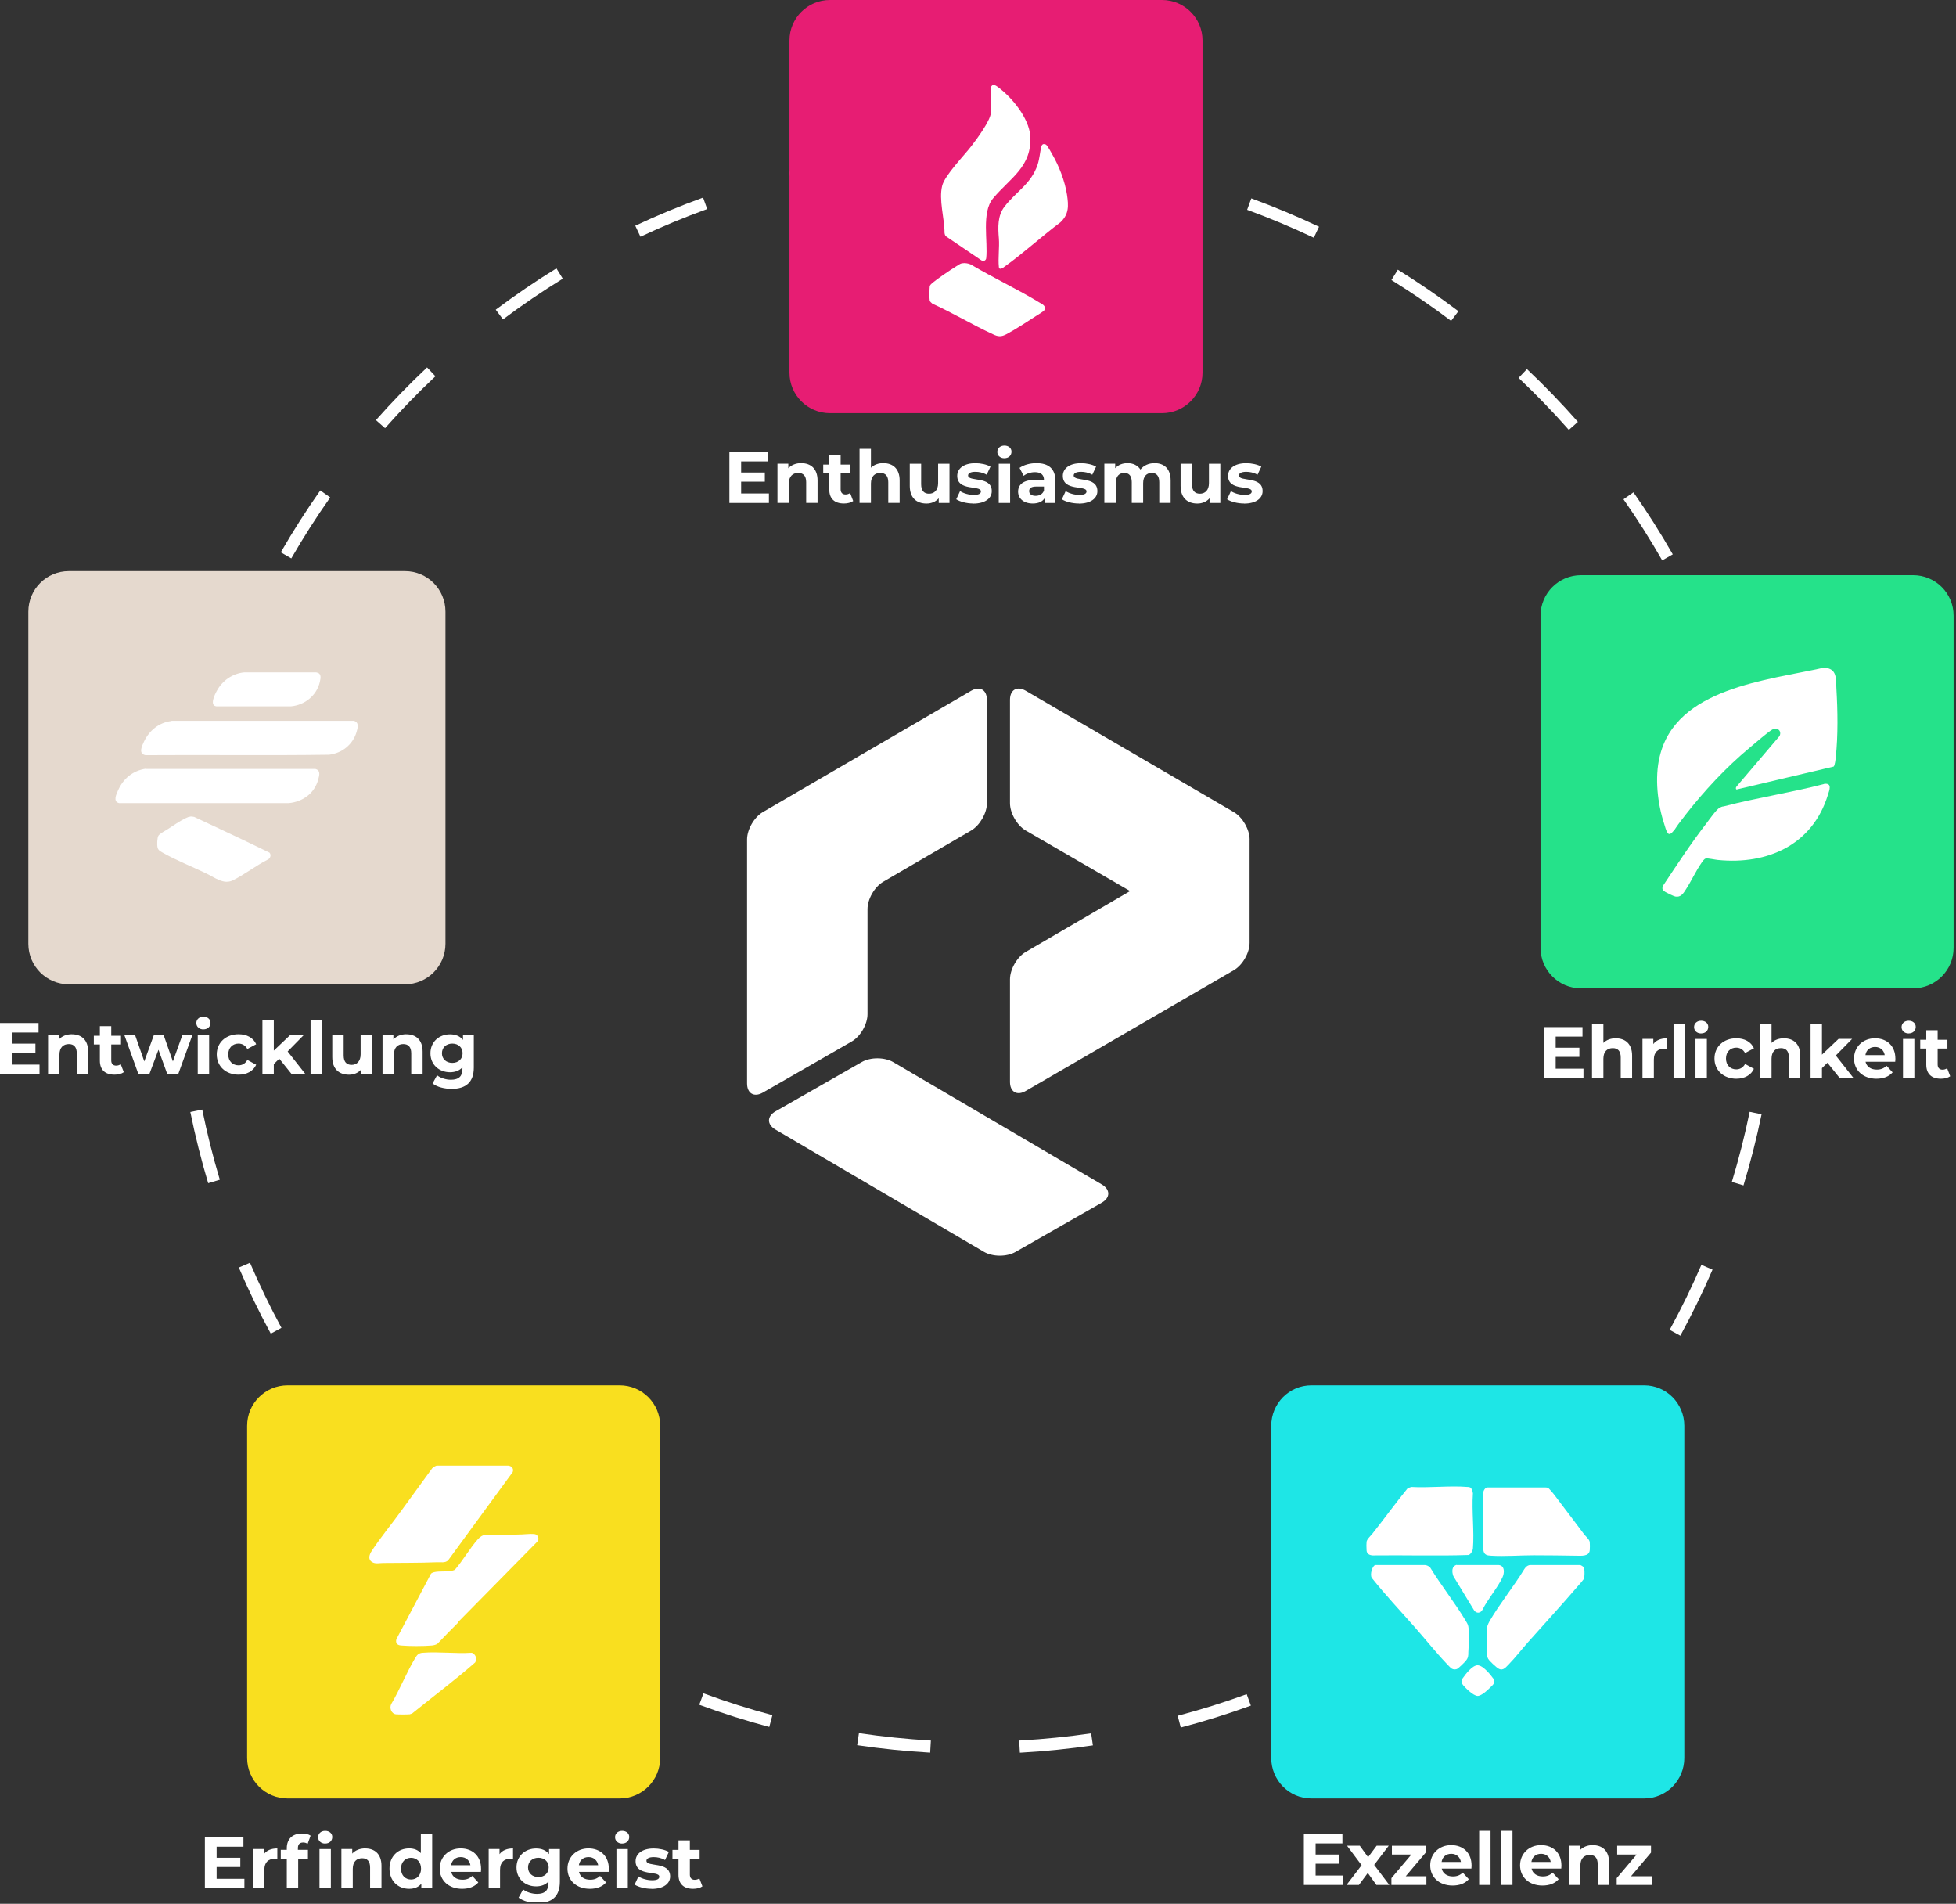
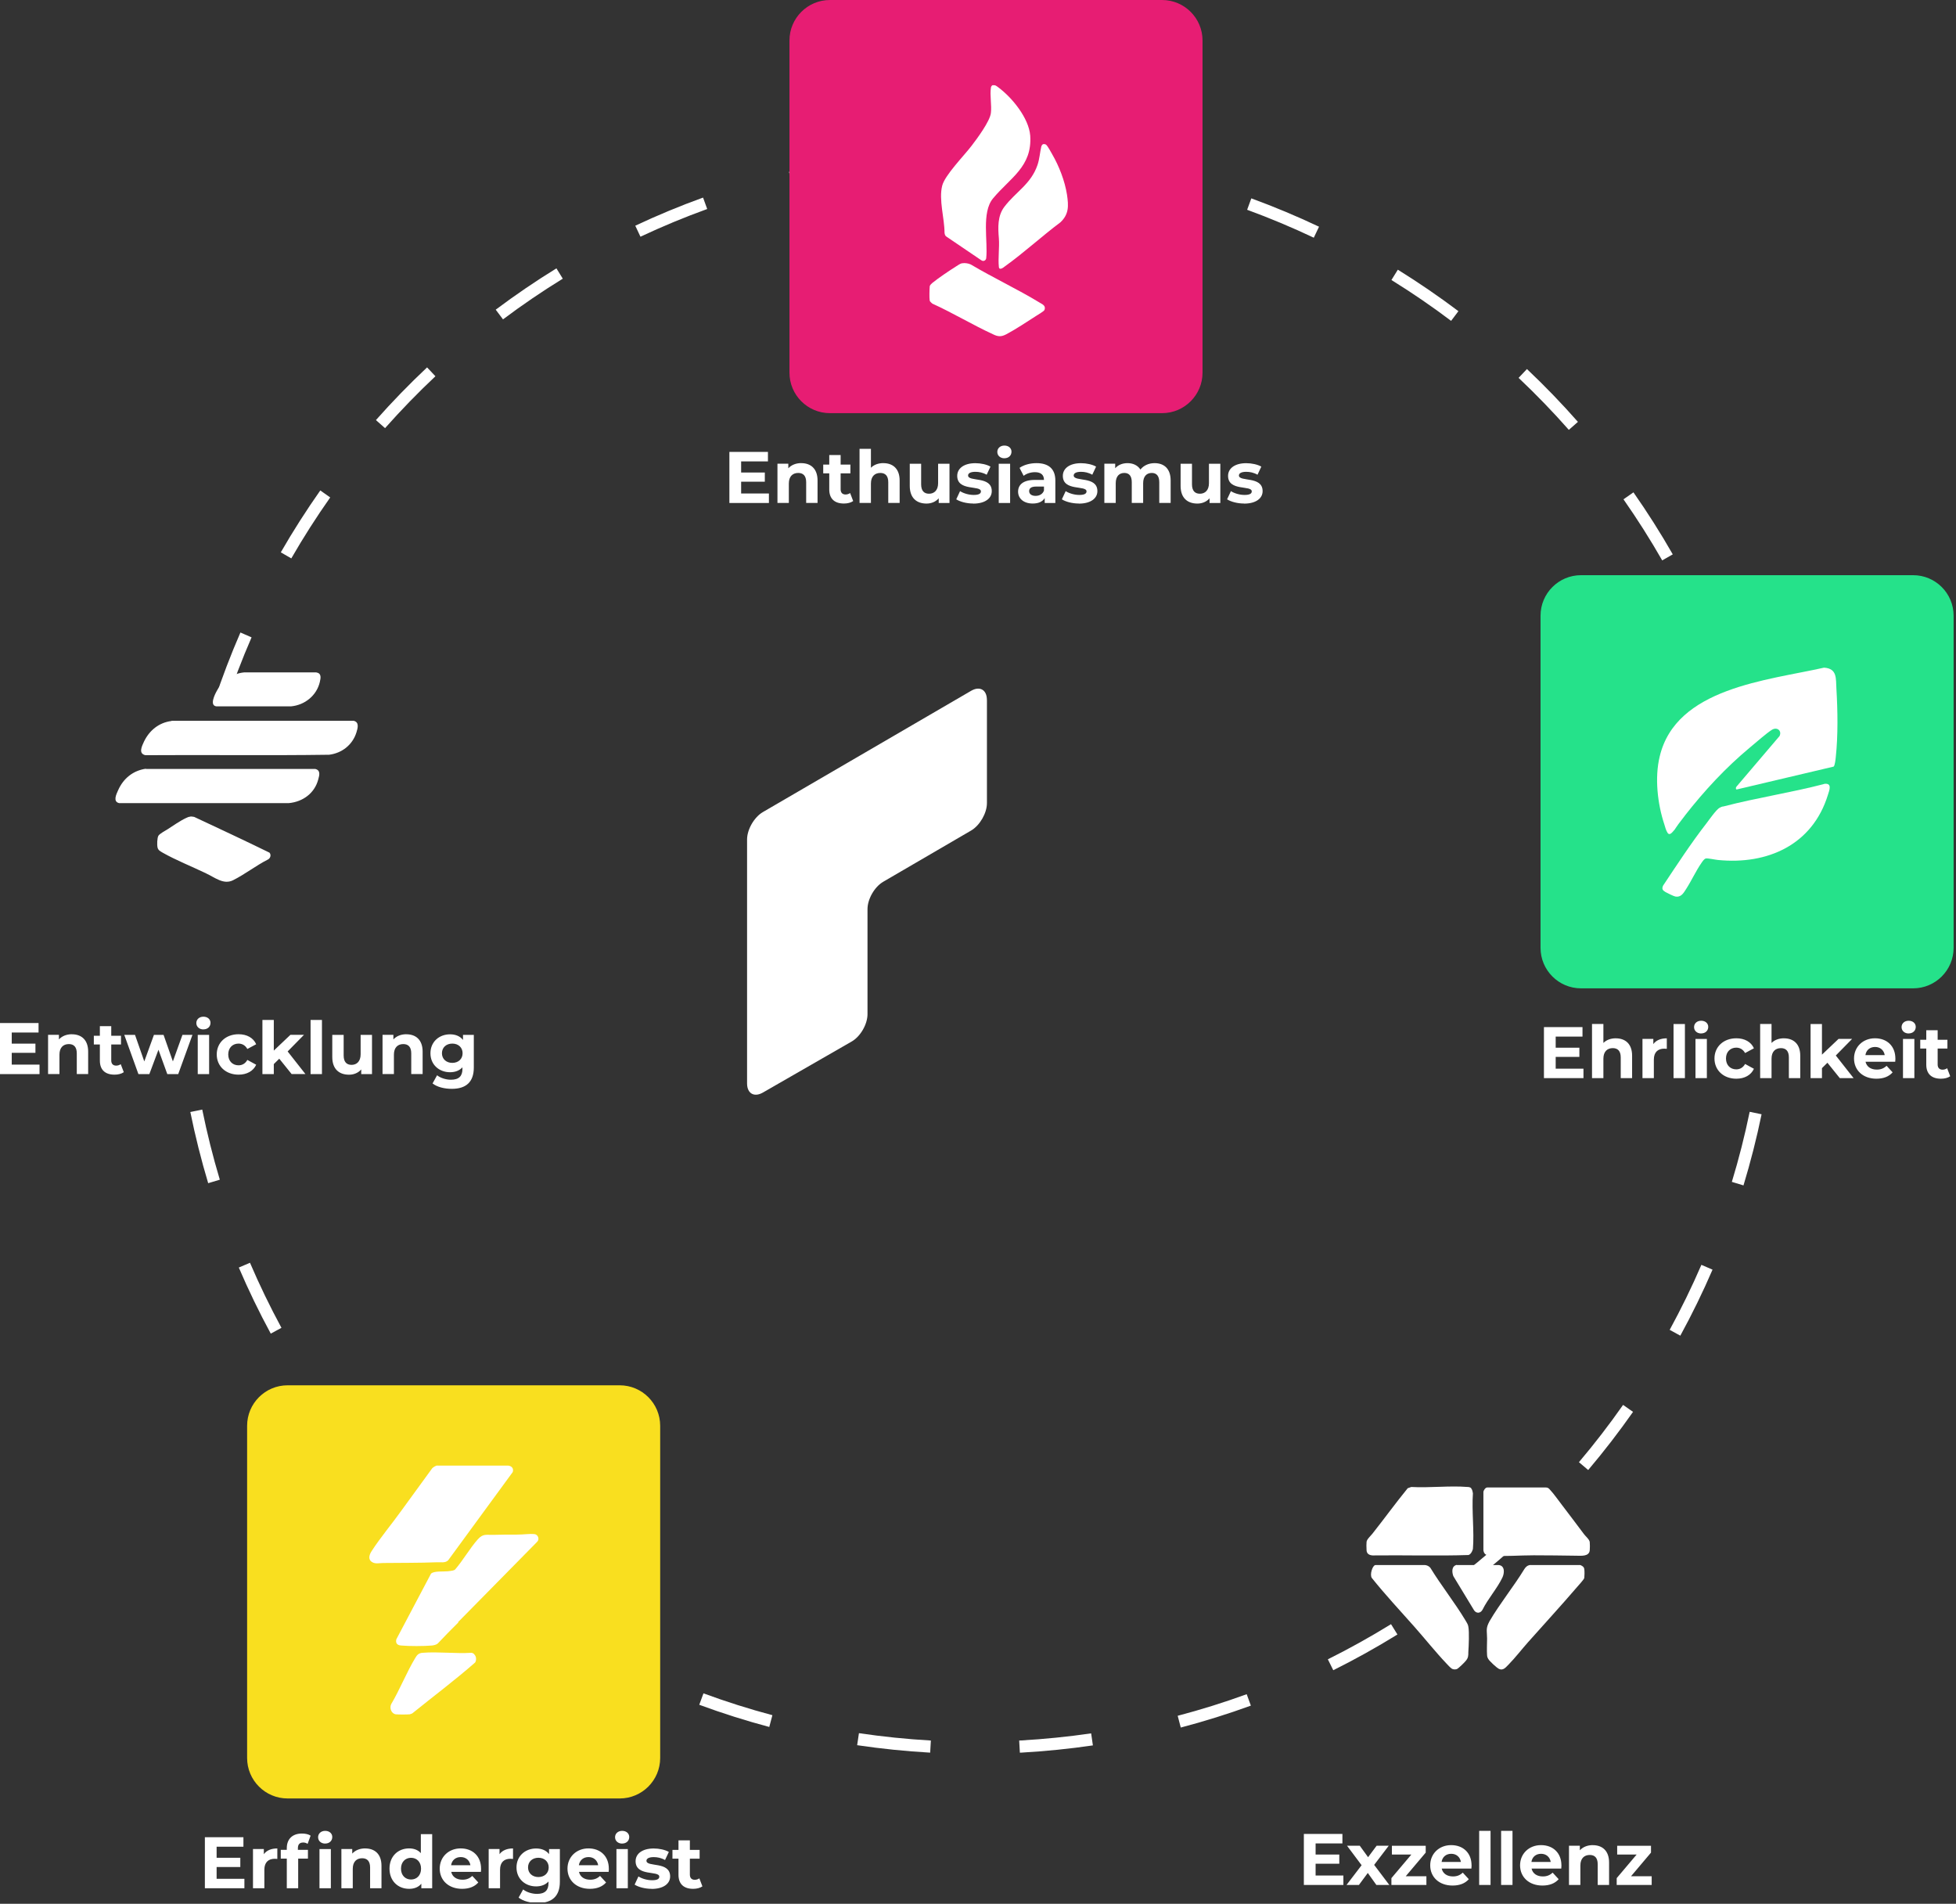
<svg xmlns="http://www.w3.org/2000/svg" width="483" height="470" viewBox="0 0 483 470" fill="none">
  <rect x="0" y="0" width="483" height="470" fill="#333333" stroke="none" />
  <g clip-path="url(#clip0_2444_1142)">
    <g clip-path="url(#clip1_2444_1142)">
      <path d="M252.28 432.68L251.84 432.7L251.67 429.7L252.11 429.68C257.9 429.35 263.73 428.76 269.44 427.93L269.87 430.9C264.08 431.75 258.16 432.34 252.28 432.68ZM229.69 432.69C223.68 432.35 217.61 431.73 211.66 430.85L212.1 427.88C217.96 428.75 223.93 429.36 229.86 429.7L229.69 432.69ZM291.57 426.49L290.81 423.59C296.55 422.08 302.29 420.29 307.85 418.26L308.88 421.08C303.23 423.14 297.41 424.96 291.58 426.49H291.57ZM189.96 426.35C184.14 424.8 178.33 422.96 172.67 420.87L173.71 418.05C179.28 420.1 185 421.92 190.73 423.44L189.96 426.34V426.35ZM329.23 412.34L327.89 409.65C333.19 407.01 338.44 404.09 343.49 400.97L345.07 403.52C339.95 406.69 334.62 409.66 329.23 412.34ZM152.35 412.06C146.97 409.36 141.65 406.38 136.54 403.19L138.13 400.64C143.17 403.78 148.41 406.72 153.7 409.38L152.35 412.06ZM363.22 390.84L361.37 388.48C366.03 384.82 370.58 380.9 374.89 376.82L376.95 379C372.57 383.14 367.95 387.12 363.22 390.83V390.84ZM118.41 390.46C113.68 386.73 109.07 382.74 104.71 378.59L106.78 376.41C111.08 380.49 115.62 384.42 120.28 388.1L118.42 390.46H118.41ZM392.18 362.92L389.89 360.98C393.72 356.46 397.39 351.7 400.79 346.84L403.25 348.56C399.79 353.49 396.07 358.32 392.18 362.91V362.92ZM89.51 362.47C85.63 357.87 81.92 353.03 78.48 348.09L80.94 346.38C84.33 351.24 87.99 356.01 91.81 360.54L89.52 362.47H89.51ZM414.93 329.75L412.3 328.31C415.14 323.1 417.78 317.7 420.13 312.26L422.88 313.45C420.49 318.98 417.82 324.46 414.93 329.74V329.75ZM66.86 329.24C63.99 323.95 61.34 318.46 58.97 312.93L61.73 311.75C64.06 317.19 66.68 322.6 69.5 327.81L66.86 329.24ZM430.52 292.65L427.65 291.78C429.38 286.1 430.86 280.28 432.05 274.48L434.99 275.09C433.78 280.98 432.27 286.89 430.52 292.66V292.65ZM51.41 292.11C49.68 286.35 48.2 280.43 47 274.53L49.94 273.93C51.12 279.75 52.58 285.57 54.28 291.24L51.41 292.1V292.11ZM426.49 174.56C424.66 168.92 422.54 163.3 420.19 157.86L422.95 156.67C425.33 162.2 427.48 167.9 429.34 173.63L426.49 174.56ZM55.76 174.03L52.91 173.09C54.79 167.37 56.97 161.67 59.37 156.15L62.12 157.35C59.75 162.79 57.61 168.41 55.76 174.03ZM410.45 138.34C407.51 133.2 404.29 128.13 400.89 123.27L403.35 121.55C406.81 126.48 410.07 131.63 413.06 136.86L410.45 138.35V138.34ZM71.94 137.86L69.34 136.36C72.34 131.14 75.63 126 79.09 121.08L81.54 122.81C78.12 127.66 74.89 132.72 71.93 137.86H71.94ZM387.4 106.13C383.48 101.68 379.3 97.36 374.99 93.29L377.05 91.11C381.43 95.24 385.66 99.63 389.64 104.15L387.39 106.13H387.4ZM95.08 105.7L92.83 103.71C96.82 99.2 101.07 94.83 105.46 90.7L107.52 92.89C103.2 96.95 99.02 101.26 95.08 105.7ZM358.32 79.21C353.59 75.64 348.63 72.25 343.59 69.13L345.17 66.58C350.29 69.75 355.32 73.2 360.13 76.82L358.32 79.22V79.21ZM124.21 78.85L122.41 76.45C127.23 72.84 132.27 69.41 137.4 66.25L138.97 68.8C133.93 71.9 128.96 75.28 124.21 78.84V78.85ZM324.43 58.69C319.07 56.15 313.53 53.83 307.96 51.79L308.99 48.97C314.64 51.04 320.27 53.39 325.71 55.97L324.42 58.68H324.43V58.69ZM158.15 58.44L156.87 55.72C162.32 53.16 167.95 50.82 173.61 48.78L174.63 51.6C169.05 53.62 163.51 55.92 158.14 58.44H158.15ZM287.08 45.46C281.32 44.06 275.43 42.92 269.56 42.06L270 39.09C275.96 39.96 281.95 41.13 287.79 42.54L287.08 45.46ZM195.54 45.35L194.84 42.43C200.68 41.03 206.67 39.89 212.64 39.03L213.07 42C207.19 42.84 201.29 43.97 195.54 45.34V45.35ZM247.83 40.11C241.92 39.91 235.92 39.98 229.98 40.32L229.81 37.32C235.84 36.98 241.93 36.91 247.93 37.11L247.83 40.11Z" fill="white" />
    </g>
-     <path d="M191.515 274.352C189.355 275.582 189.345 277.602 191.485 278.862L242.955 309.042C245.095 310.302 248.595 310.322 250.745 309.082L272.045 296.922C274.205 295.692 274.215 293.672 272.075 292.412L220.605 262.232C218.465 260.972 214.965 260.952 212.815 262.182L191.515 274.352Z" fill="white" />
    <path d="M243.696 172.782C243.696 170.292 241.946 169.302 239.806 170.542L188.366 200.492C186.226 201.752 184.476 204.782 184.476 207.252V267.472C184.476 269.962 186.226 270.962 188.376 269.732L210.316 257.122C212.476 255.882 214.216 252.862 214.216 250.372V224.442C214.216 221.952 215.966 218.922 218.106 217.682L239.816 205.032C241.956 203.772 243.706 200.742 243.706 198.272V172.762H243.696V172.782Z" fill="white" />
-     <path d="M308.576 207.262C308.576 204.792 306.826 201.742 304.686 200.502L253.286 170.532C251.146 169.292 249.396 170.292 249.396 172.772V198.272C249.396 200.762 251.146 203.792 253.286 205.032L279.055 219.982L253.286 235.012C251.146 236.252 249.396 239.302 249.396 241.772V267.092C249.396 269.582 251.146 270.582 253.286 269.332L304.675 239.522C306.815 238.282 308.566 235.252 308.566 232.762V207.262H308.576Z" fill="white" />
    <path d="M286.945 0H204.945C199.422 0 194.945 4.477 194.945 10V92C194.945 97.523 199.422 102 204.945 102H286.945C292.468 102 296.945 97.523 296.945 92V10C296.945 4.477 292.468 0 286.945 0Z" fill="#E71D73" />
    <path d="M237.575 65C238.265 64.88 239.075 65 239.715 65.29C245.265 68.59 251.335 71.42 256.825 74.77C257.515 75.17 258.275 75.52 257.925 76.5C257.805 76.85 256.425 77.6 256.015 77.89C253.755 79.34 250.815 81.3 248.495 82.52C247.285 83.16 246.475 83.16 245.195 82.52C240.165 80.21 235.305 77.26 230.215 74.95C229.985 74.72 229.635 74.49 229.575 74.2C229.455 73.56 229.515 71.42 229.575 70.79C229.575 70.39 229.925 70.15 230.215 69.86C231.775 68.59 234.375 66.85 236.115 65.75C236.515 65.52 237.035 65.11 237.505 65H237.565H237.575Z" fill="white" />
    <path d="M245.265 21.06C245.785 20.94 246.135 21.29 246.535 21.58C249.945 24.12 254.055 29.15 254.395 33.49C254.915 41.18 249.425 43.9 245.205 48.99C242.315 52.46 243.995 59.57 243.525 63.79C243.405 64.37 242.775 64.6 242.315 64.25L233.695 58.41C233.345 58.18 233.295 57.83 233.235 57.48C233.235 53.9 231.785 49.33 232.655 45.86C233.295 43.26 238.085 38.4 239.885 36.03C241.215 34.3 244.455 29.96 244.685 27.88C244.915 26.03 244.395 23.49 244.685 21.69C244.685 21.4 244.915 21.05 245.205 21L245.265 21.06Z" fill="white" />
    <path d="M257.695 35.57C257.925 35.57 258.095 35.57 258.335 35.74C258.735 36.09 259.545 37.59 259.835 38.11C261.515 41 262.955 44.7 263.475 48.06C263.875 50.78 263.996 52.86 261.856 54.88C257.226 58.35 252.835 62.4 248.155 65.75C247.805 66.04 246.765 66.85 246.655 65.92C246.425 63.78 246.825 61.06 246.655 58.87C246.425 56.15 246.305 53.26 248.045 51.01C250.875 47.31 254.575 45.46 256.195 40.72C256.715 39.16 256.775 37.71 257.125 36.21C257.185 35.98 257.355 35.63 257.645 35.57H257.706H257.695Z" fill="white" />
    <path d="M183.01 121.83H189.87V124.17H180.11V111.57H189.63V113.91H183.01V116.65H188.86V118.92H183.01V121.84V121.83ZM197.87 114.34C200.16 114.34 201.88 115.67 201.88 118.62V124.16H199.07V119.05C199.07 117.48 198.35 116.76 197.11 116.76C195.76 116.76 194.79 117.59 194.79 119.37V124.16H191.98V114.48H194.66V115.61C195.42 114.78 196.55 114.33 197.86 114.33L197.87 114.34ZM209.92 121.72L210.68 123.7C210.1 124.11 209.26 124.31 208.39 124.31C206.1 124.31 204.77 123.14 204.77 120.84V116.86H203.28V114.7H204.77V112.34H207.58V114.7H209.99V116.86H207.58V120.8C207.58 121.63 208.03 122.08 208.79 122.08C209.2 122.08 209.62 121.95 209.92 121.72ZM218.14 114.34C220.43 114.34 222.15 115.67 222.15 118.62V124.16H219.34V119.05C219.34 117.48 218.62 116.76 217.38 116.76C216.03 116.76 215.06 117.59 215.06 119.37V124.16H212.25V110.8H215.06V115.48C215.82 114.72 216.9 114.33 218.14 114.33V114.34ZM231.65 114.49H234.46V124.17H231.8V123.02C231.06 123.87 229.98 124.32 228.79 124.32C226.36 124.32 224.65 122.95 224.65 119.96V114.49H227.46V119.55C227.46 121.17 228.18 121.89 229.42 121.89C230.66 121.89 231.65 121.06 231.65 119.28V114.49ZM240.32 124.31C238.68 124.31 237.03 123.86 236.13 123.27L237.07 121.25C237.93 121.81 239.25 122.19 240.44 122.19C241.74 122.19 242.22 121.85 242.22 121.31C242.22 119.73 236.37 121.35 236.37 117.48C236.37 115.64 238.03 114.35 240.85 114.35C242.18 114.35 243.66 114.66 244.58 115.2L243.64 117.2C242.69 116.66 241.73 116.48 240.85 116.48C239.59 116.48 239.05 116.88 239.05 117.38C239.05 119.04 244.9 117.43 244.9 121.25C244.9 123.05 243.23 124.33 240.33 124.33L240.32 124.31ZM248.02 113.14C246.98 113.14 246.27 112.46 246.27 111.57C246.27 110.68 246.97 110 248.02 110C249.07 110 249.77 110.65 249.77 111.51C249.77 112.45 249.07 113.13 248.02 113.13V113.14ZM246.62 124.17V114.49H249.43V124.17H246.62ZM255.94 114.34C258.89 114.34 260.6 115.71 260.6 118.64V124.17H257.97V122.96C257.45 123.84 256.44 124.31 255.02 124.31C252.75 124.31 251.4 123.05 251.4 121.38C251.4 119.71 252.61 118.48 255.56 118.48H257.79C257.79 117.27 257.07 116.57 255.56 116.57C254.53 116.57 253.47 116.91 252.77 117.47L251.76 115.51C252.82 114.75 254.39 114.34 255.94 114.34ZM255.72 122.42C256.66 122.42 257.47 121.99 257.79 121.11V120.12H255.86C254.55 120.12 254.13 120.61 254.13 121.25C254.13 121.95 254.72 122.42 255.71 122.42H255.72ZM266.4 124.31C264.76 124.31 263.11 123.86 262.21 123.27L263.15 121.25C264.01 121.81 265.33 122.19 266.52 122.19C267.82 122.19 268.3 121.85 268.3 121.31C268.3 119.73 262.45 121.35 262.45 117.48C262.45 115.64 264.11 114.35 266.93 114.35C268.26 114.35 269.74 114.66 270.66 115.2L269.72 117.2C268.77 116.66 267.81 116.48 266.93 116.48C265.67 116.48 265.13 116.88 265.13 117.38C265.13 119.04 270.98 117.43 270.98 121.25C270.98 123.05 269.31 124.33 266.41 124.33L266.4 124.31ZM285.11 114.34C287.41 114.34 289.07 115.67 289.07 118.62V124.16H286.26V119.05C286.26 117.48 285.56 116.76 284.42 116.76C283.16 116.76 282.28 117.57 282.28 119.3V124.16H279.47V119.05C279.47 117.48 278.8 116.76 277.63 116.76C276.39 116.76 275.51 117.57 275.51 119.3V124.16H272.7V114.48H275.38V115.6C276.1 114.77 277.18 114.34 278.42 114.34C279.77 114.34 280.92 114.86 281.61 115.92C282.38 114.93 283.64 114.34 285.1 114.34H285.11ZM298.53 114.49H301.34V124.17H298.68V123.02C297.94 123.87 296.86 124.32 295.67 124.32C293.24 124.32 291.53 122.95 291.53 119.96V114.49H294.34V119.55C294.34 121.17 295.06 121.89 296.3 121.89C297.54 121.89 298.53 121.06 298.53 119.28V114.49ZM307.2 124.31C305.56 124.31 303.91 123.86 303.01 123.27L303.95 121.25C304.81 121.81 306.13 122.19 307.32 122.19C308.62 122.19 309.1 121.85 309.1 121.31C309.1 119.73 303.25 121.35 303.25 117.48C303.25 115.64 304.91 114.35 307.73 114.35C309.06 114.35 310.54 114.66 311.46 115.2L310.52 117.2C309.57 116.66 308.61 116.48 307.73 116.48C306.47 116.48 305.93 116.88 305.93 117.38C305.93 119.04 311.78 117.43 311.78 121.25C311.78 123.05 310.11 124.33 307.21 124.33L307.2 124.31Z" fill="white" />
    <path d="M472.41 142H390.41C384.887 142 380.41 146.477 380.41 152V234C380.41 239.523 384.887 244 390.41 244H472.41C477.933 244 482.41 239.523 482.41 234V152C482.41 146.477 477.933 142 472.41 142Z" fill="#25E28A" />
    <path d="M416.11 201.29C412.89 205.41 414.16 204.14 413.1 205.3C412.73 205.72 412.2 206.25 411.78 205.62C411.36 204.99 411.15 204.04 410.99 203.56C409.3 198.49 408.56 192 409.83 186.78C413.84 169.79 436.43 167.99 450.41 164.83C453.74 165.04 453.31 167.57 453.47 170.05C453.79 175.43 453.89 181.61 453.31 186.94C453.26 187.47 453.1 189 452.78 189.26L428.82 194.91C428.56 194.8 428.61 194.38 428.82 194.17L439.43 181.71C440.06 180.39 438.8 179.39 437.53 180.18C436.26 180.97 433.68 183.24 432.09 184.56C426.12 189.53 420.89 195.17 416.1 201.29H416.11Z" fill="white" />
    <path d="M450.41 193.53C452.52 193.21 451.73 195.11 451.36 196.27C447.56 208.57 436.48 213.53 424.23 212.31C423.6 212.26 421.64 211.83 421.22 211.94C420.8 212.05 420.43 212.63 420.17 213C418.74 215.06 417.69 217.43 416.32 219.54C415.69 220.54 415.05 221.6 413.68 221.33C413.2 221.22 411.73 220.49 411.25 220.22C410.56 219.8 410.3 219.48 410.67 218.64C414.15 213.42 417.58 208.14 421.44 203.18C422.07 202.34 423.82 199.86 424.61 199.43C425.4 199.01 425.35 199.17 425.72 199.06C433.8 196.95 442.29 195.68 450.37 193.57L450.42 193.52L450.41 193.53Z" fill="white" />
    <path d="M384.15 263.83H391.01V266.17H381.25V253.57H390.77V255.91H384.15V258.65H390V260.92H384.15V263.84V263.83ZM399.01 256.34C401.3 256.34 403.02 257.67 403.02 260.62V266.16H400.21V261.05C400.21 259.48 399.49 258.76 398.25 258.76C396.9 258.76 395.93 259.59 395.93 261.37V266.16H393.12V252.8H395.93V257.48C396.69 256.72 397.77 256.33 399.01 256.33V256.34ZM408.26 257.76C408.94 256.82 410.1 256.34 411.59 256.34V258.93C411.36 258.91 411.18 258.89 410.96 258.89C409.41 258.89 408.39 259.74 408.39 261.59V266.16H405.58V256.48H408.26V257.76ZM413.25 266.17V252.81H416.06V266.17H413.25ZM420.07 255.14C419.03 255.14 418.32 254.46 418.32 253.57C418.32 252.68 419.02 252 420.07 252C421.12 252 421.82 252.65 421.82 253.51C421.82 254.45 421.12 255.13 420.07 255.13V255.14ZM418.67 266.17V256.49H421.48V266.17H418.67ZM428.76 266.31C425.61 266.31 423.36 264.24 423.36 261.32C423.36 258.4 425.61 256.33 428.76 256.33C430.79 256.33 432.4 257.21 433.1 258.8L430.92 259.97C430.4 259.05 429.62 258.64 428.74 258.64C427.32 258.64 426.2 259.63 426.2 261.32C426.2 263.01 427.32 264 428.74 264C429.62 264 430.4 263.6 430.92 262.67L433.1 263.86C432.4 265.41 430.8 266.31 428.76 266.31ZM440.53 256.34C442.82 256.34 444.54 257.67 444.54 260.62V266.16H441.73V261.05C441.73 259.48 441.01 258.76 439.77 258.76C438.42 258.76 437.45 259.59 437.45 261.37V266.16H434.64V252.8H437.45V257.48C438.21 256.72 439.29 256.33 440.53 256.33V256.34ZM454.31 266.17L451.25 262.37L449.9 263.7V266.17H447.09V252.81H449.9V260.37L454 256.48H457.35L453.32 260.58L457.71 266.16H454.31V266.17ZM468.04 261.36C468.04 261.58 468 261.88 467.99 262.12H460.66C460.93 263.33 461.96 264.06 463.43 264.06C464.46 264.06 465.19 263.75 465.86 263.12L467.35 264.74C466.45 265.77 465.1 266.31 463.35 266.31C460 266.31 457.82 264.2 457.82 261.32C457.82 258.44 460.03 256.33 462.99 256.33C465.95 256.33 468.03 258.24 468.03 261.35L468.04 261.36ZM463.02 258.47C461.74 258.47 460.82 259.24 460.63 260.49H465.4C465.2 259.27 464.28 258.47 463.02 258.47ZM471.31 255.14C470.27 255.14 469.56 254.46 469.56 253.57C469.56 252.68 470.26 252 471.31 252C472.36 252 473.06 252.65 473.06 253.51C473.06 254.45 472.36 255.13 471.31 255.13V255.14ZM469.91 266.17V256.49H472.72V266.17H469.91ZM480.81 263.72L481.57 265.7C480.99 266.11 480.15 266.31 479.28 266.31C476.99 266.31 475.66 265.14 475.66 262.84V258.86H474.17V256.7H475.66V254.34H478.47V256.7H480.88V258.86H478.47V262.8C478.47 263.63 478.92 264.08 479.68 264.08C480.09 264.08 480.51 263.95 480.81 263.72Z" fill="white" />
-     <path d="M100 141H17C11.477 141 7 145.477 7 151V233C7 238.523 11.477 243 17 243H100C105.523 243 110 238.523 110 233V151C110 145.477 105.523 141 100 141Z" fill="#E5D9CE" />
    <path d="M36.03 189.84H77.87C79.21 190.18 78.87 191.4 78.59 192.41C77.7 195.82 74.8 197.94 71.34 198.27H29.39C27.83 197.88 28.72 196.09 29.17 195.09C30.45 192.19 32.85 190.23 36.03 189.78V189.84Z" fill="white" />
    <path d="M47.07 201.57C47.4 201.57 47.63 201.63 47.96 201.68C54.15 204.58 60.4 207.49 66.54 210.5C67.04 211.06 66.76 211.95 66.09 212.23C63.24 213.68 60.45 215.86 57.55 217.31C55.21 218.48 53.09 216.64 50.91 215.63C47.45 213.95 43.38 212.34 40.14 210.49C39.58 210.15 39.08 209.93 38.91 209.26C38.74 208.59 38.8 206.8 39.13 206.3C39.46 205.8 40.92 205.01 41.36 204.74C42.64 203.9 44.6 202.56 45.94 201.95C46.27 201.78 46.66 201.62 47 201.62L47.06 201.56L47.07 201.57Z" fill="white" />
    <path d="M42.38 177.95H87.35C88.75 178.29 88.35 179.74 88.02 180.8C87.07 183.87 84.45 185.94 81.27 186.33C66.15 186.55 51.03 186.33 35.91 186.44C34.07 186.05 35.07 184.15 35.58 183.03C36.92 180.29 39.26 178.39 42.33 178L42.39 177.94L42.38 177.95Z" fill="white" />
    <path d="M60.18 166H78.09C79.43 166.22 79.21 167.34 78.98 168.35C78.2 171.7 75.3 174.05 71.89 174.38H53.42C51.69 174.16 53.03 171.48 53.53 170.58C54.87 168.07 57.38 166.28 60.28 166H60.17H60.18Z" fill="white" />
    <path d="M2.9 262.83H9.76V265.17H0V252.57H9.52V254.91H2.9V257.65H8.75V259.92H2.9V262.84V262.83ZM17.76 255.34C20.05 255.34 21.77 256.67 21.77 259.62V265.16H18.96V260.05C18.96 258.48 18.24 257.76 17 257.76C15.65 257.76 14.68 258.59 14.68 260.37V265.16H11.87V255.48H14.55V256.61C15.31 255.78 16.44 255.33 17.75 255.33L17.76 255.34ZM29.81 262.72L30.57 264.7C29.99 265.11 29.15 265.31 28.28 265.31C25.99 265.31 24.66 264.14 24.66 261.84V257.86H23.17V255.7H24.66V253.34H27.47V255.7H29.88V257.86H27.47V261.8C27.47 262.63 27.92 263.08 28.68 263.08C29.09 263.08 29.51 262.95 29.81 262.72ZM45.04 255.49H47.52L44.01 265.17H41.31L39.13 259.16L36.88 265.17H34.18L30.69 255.49H33.34L35.63 262.04L38.01 255.49H40.39L42.69 262.04L45.05 255.49H45.04ZM50.23 254.14C49.19 254.14 48.48 253.46 48.48 252.57C48.48 251.68 49.18 251 50.23 251C51.28 251 51.98 251.65 51.98 252.51C51.98 253.45 51.28 254.13 50.23 254.13V254.14ZM48.83 265.17V255.49H51.64V265.17H48.83ZM58.92 265.31C55.77 265.31 53.52 263.24 53.52 260.32C53.52 257.4 55.77 255.33 58.92 255.33C60.95 255.33 62.56 256.21 63.26 257.8L61.08 258.97C60.56 258.05 59.78 257.64 58.9 257.64C57.48 257.64 56.36 258.63 56.36 260.32C56.36 262.01 57.48 263 58.9 263C59.78 263 60.56 262.6 61.08 261.67L63.26 262.86C62.56 264.41 60.96 265.31 58.92 265.31ZM72.02 265.17L68.96 261.37L67.61 262.7V265.17H64.8V251.81H67.61V259.37L71.71 255.48H75.06L71.03 259.58L75.42 265.16H72.02V265.17ZM76.69 265.17V251.81H79.5V265.17H76.69ZM89.05 255.49H91.86V265.17H89.2V264.02C88.46 264.87 87.38 265.32 86.19 265.32C83.76 265.32 82.05 263.95 82.05 260.96V255.49H84.86V260.55C84.86 262.17 85.58 262.89 86.82 262.89C88.06 262.89 89.05 262.06 89.05 260.28V255.49ZM100.35 255.34C102.64 255.34 104.36 256.67 104.36 259.62V265.16H101.55V260.05C101.55 258.48 100.83 257.76 99.59 257.76C98.24 257.76 97.27 258.59 97.27 260.37V265.16H94.46V255.48H97.14V256.61C97.9 255.78 99.03 255.33 100.34 255.33L100.35 255.34ZM114.34 255.49H117V263.55C117 267.15 115.06 268.81 111.56 268.81C109.72 268.81 107.94 268.36 106.81 267.48L107.93 265.46C108.76 266.13 110.11 266.56 111.35 266.56C113.33 266.56 114.19 265.66 114.19 263.91V263.5C113.45 264.31 112.39 264.71 111.13 264.71C108.45 264.71 106.29 262.86 106.29 260.03C106.29 257.2 108.45 255.35 111.13 255.35C112.48 255.35 113.6 255.8 114.33 256.74V255.5L114.34 255.49ZM111.69 262.4C113.17 262.4 114.23 261.45 114.23 260.02C114.23 258.59 113.17 257.64 111.69 257.64C110.21 257.64 109.13 258.59 109.13 260.02C109.13 261.45 110.21 262.4 111.69 262.4Z" fill="white" />
    <path d="M153.02 342H71.019C65.497 342 61.02 346.477 61.02 352V434C61.02 439.523 65.497 444 71.019 444H153.02C158.542 444 163.02 439.523 163.02 434V352C163.02 346.477 158.542 342 153.02 342Z" fill="#F9DF1F" />
    <path d="M107.78 361.82H125.44C126.3 361.88 126.92 362.5 126.61 363.42L110.67 385.2C109.93 385.94 108.76 385.63 107.84 385.69C103.41 385.87 99.04 385.81 94.61 385.87C93.69 385.87 92.7 386.18 91.84 385.62C90.79 384.94 91.22 383.77 91.78 382.91C93.93 379.59 96.83 376.14 99.16 372.88C101.68 369.43 104.2 365.93 106.73 362.48C107.04 362.17 107.47 361.93 107.9 361.8H107.78V361.82Z" fill="white" />
    <path d="M113.2 400.52C111.48 402.24 109.75 403.97 108.09 405.75C107.72 406.06 107.17 406.18 106.67 406.24C104.7 406.42 101.01 406.42 99.04 406.24C98.12 406.18 97.62 405.69 97.87 404.7L106.42 388.52C107.1 387.78 109.56 388.03 110.6 387.91C111.65 387.79 112.08 387.73 112.38 387.48C114.35 385.2 116.01 382.25 117.98 380.03C119.33 378.55 120.07 378.98 121.86 378.92C123.64 378.86 125.67 378.86 127.58 378.86C129.49 378.86 130.59 378.61 132.01 378.74C132.87 378.86 133.3 380.03 132.63 380.65C126.11 387.23 119.65 393.88 113.12 400.46L113.18 400.52H113.2Z" fill="white" />
    <path d="M117.079 408.4C117.629 408.89 117.699 409.82 117.329 410.43C112.349 414.8 106.989 418.8 101.829 422.98C101.639 423.1 101.399 423.16 101.149 423.23C100.409 423.29 98.499 423.29 97.769 423.23C96.659 423.11 96.109 421.69 96.599 420.71C98.749 417.08 100.409 412.83 102.569 409.27C102.999 408.53 103.429 408.1 104.349 408.04C108.229 407.73 112.469 408.29 116.409 408.04C116.659 408.04 116.899 408.22 117.089 408.35V408.41L117.079 408.4Z" fill="white" />
    <path d="M53.49 463.83H60.35V466.17H50.59V453.57H60.11V455.91H53.49V458.65H59.34V460.92H53.49V463.84V463.83ZM65.15 457.76C65.83 456.82 66.99 456.34 68.48 456.34V458.93C68.25 458.91 68.07 458.89 67.85 458.89C66.3 458.89 65.28 459.74 65.28 461.59V466.16H62.47V456.48H65.15V457.76ZM80.3 455.14C79.26 455.14 78.55 454.46 78.55 453.57C78.55 452.68 79.25 452 80.3 452C81.35 452 82.05 452.65 82.05 453.51C82.05 454.45 81.35 455.13 80.3 455.13V455.14ZM74.84 454.88C74.01 454.88 73.56 455.33 73.56 456.28V456.69H76.04V458.85H73.63V466.16H70.82V458.85H69.33V456.69H70.82V456.26C70.82 454.08 72.15 452.66 74.56 452.66C75.35 452.66 76.18 452.82 76.7 453.18L75.96 455.21C75.65 454.99 75.26 454.87 74.83 454.87L74.84 454.88ZM78.89 466.17V456.49H81.7V466.17H78.89ZM90.19 456.34C92.48 456.34 94.2 457.67 94.2 460.62V466.16H91.39V461.05C91.39 459.48 90.67 458.76 89.43 458.76C88.08 458.76 87.11 459.59 87.11 461.37V466.16H84.3V456.48H86.98V457.61C87.74 456.78 88.87 456.33 90.18 456.33L90.19 456.34ZM103.91 452.81H106.72V466.17H104.04V465.05C103.34 465.9 102.31 466.31 101.02 466.31C98.28 466.31 96.18 464.37 96.18 461.32C96.18 458.27 98.29 456.33 101.02 456.33C102.21 456.33 103.22 456.71 103.92 457.5V452.8L103.91 452.81ZM101.5 464.01C102.89 464.01 103.97 463 103.97 461.33C103.97 459.66 102.89 458.65 101.5 458.65C100.11 458.65 99.02 459.66 99.02 461.33C99.02 463 100.1 464.01 101.5 464.01ZM118.8 461.36C118.8 461.58 118.76 461.88 118.75 462.12H111.42C111.69 463.33 112.72 464.06 114.19 464.06C115.22 464.06 115.95 463.75 116.62 463.12L118.11 464.74C117.21 465.77 115.86 466.31 114.11 466.31C110.76 466.31 108.58 464.2 108.58 461.32C108.58 458.44 110.79 456.33 113.75 456.33C116.71 456.33 118.79 458.24 118.79 461.35L118.8 461.36ZM113.78 458.47C112.5 458.47 111.58 459.24 111.39 460.49H116.16C115.96 459.27 115.04 458.47 113.78 458.47ZM123.35 457.76C124.03 456.82 125.19 456.34 126.68 456.34V458.93C126.45 458.91 126.27 458.89 126.05 458.89C124.5 458.89 123.48 459.74 123.48 461.59V466.16H120.67V456.48H123.35V457.76ZM135.59 456.49H138.25V464.55C138.25 468.15 136.31 469.81 132.81 469.81C130.97 469.81 129.19 469.36 128.06 468.48L129.18 466.46C130.01 467.13 131.36 467.56 132.6 467.56C134.58 467.56 135.44 466.66 135.44 464.91V464.5C134.7 465.31 133.64 465.71 132.38 465.71C129.7 465.71 127.54 463.86 127.54 461.03C127.54 458.2 129.7 456.35 132.38 456.35C133.73 456.35 134.85 456.8 135.58 457.74V456.5L135.59 456.49ZM132.95 463.4C134.43 463.4 135.49 462.45 135.49 461.02C135.49 459.59 134.43 458.64 132.95 458.64C131.47 458.64 130.39 459.59 130.39 461.02C130.39 462.45 131.47 463.4 132.95 463.4ZM150.35 461.36C150.35 461.58 150.31 461.88 150.3 462.12H142.97C143.24 463.33 144.27 464.06 145.74 464.06C146.77 464.06 147.5 463.75 148.17 463.12L149.66 464.74C148.76 465.77 147.41 466.31 145.66 466.31C142.31 466.31 140.13 464.2 140.13 461.32C140.13 458.44 142.34 456.33 145.3 456.33C148.26 456.33 150.34 458.24 150.34 461.35L150.35 461.36ZM145.33 458.47C144.05 458.47 143.13 459.24 142.94 460.49H147.71C147.51 459.27 146.59 458.47 145.33 458.47ZM153.63 455.14C152.59 455.14 151.88 454.46 151.88 453.57C151.88 452.68 152.58 452 153.63 452C154.68 452 155.38 452.65 155.38 453.51C155.38 454.45 154.68 455.13 153.63 455.13V455.14ZM152.22 466.17V456.49H155.03V466.17H152.22ZM160.9 466.31C159.26 466.31 157.61 465.86 156.71 465.27L157.65 463.25C158.51 463.81 159.83 464.19 161.02 464.19C162.32 464.19 162.8 463.85 162.8 463.31C162.8 461.73 156.95 463.35 156.95 459.48C156.95 457.64 158.61 456.35 161.43 456.35C162.76 456.35 164.24 456.66 165.16 457.2L164.22 459.2C163.27 458.66 162.31 458.48 161.43 458.48C160.17 458.48 159.63 458.88 159.63 459.38C159.63 461.04 165.48 459.43 165.48 463.25C165.48 465.05 163.81 466.33 160.91 466.33L160.9 466.31ZM172.69 463.72L173.45 465.7C172.87 466.11 172.03 466.31 171.16 466.31C168.87 466.31 167.54 465.14 167.54 462.84V458.86H166.05V456.7H167.54V454.34H170.35V456.7H172.76V458.86H170.35V462.8C170.35 463.63 170.8 464.08 171.56 464.08C171.97 464.08 172.39 463.95 172.69 463.72Z" fill="white" />
-     <path d="M406.007 342H323.813C318.344 342 313.91 346.477 313.91 352V434C313.91 439.523 318.344 444 323.813 444H406.007C411.476 444 415.91 439.523 415.91 434V352C415.91 346.477 411.476 342 406.007 342Z" fill="#1EE6E6" />
    <path d="M359.69 386.37H370.06C371.66 386.53 371.51 388.38 370.99 389.46C369.75 392.09 367.38 394.76 366.09 397.39C365.63 398.27 364.65 398.42 364.03 397.6L358.87 389.1C358.51 388.07 358.4 386.63 359.75 386.32L359.701 386.37H359.69Z" fill="white" />
-     <path d="M364.89 411.13C366.21 411.13 368.09 413.48 368.77 414.44C369.24 415.14 368.92 415.74 368.36 416.24C367.44 417.18 365.87 418.69 364.88 418.69C363.77 418.69 361.65 416.49 361.29 416.03C360.93 415.57 360.72 415.05 361.08 414.48C361.96 413.22 363.57 411.12 364.89 411.12V411.13Z" fill="white" />
    <path d="M367.22 367.22H381.62C382.19 367.22 382.39 367.37 382.75 367.79C383.73 368.82 384.81 370.42 385.74 371.6C387.55 373.92 389.3 376.34 391.11 378.71C391.52 379.28 392.5 380.05 392.56 380.72C392.61 381.18 392.61 382.26 392.56 382.73C392.41 384.33 390.39 384.07 389.21 384.07C385.75 384.02 382.19 383.97 378.74 383.97C375.29 383.97 371.57 384.28 368.16 384.07C367.18 384.02 366.46 383.86 366.3 382.73V368.31C366.3 368.05 366.75 367.23 367.23 367.23L367.22 367.22Z" fill="white" />
    <path d="M377.9 386.37H390.23C390.69 386.58 391.11 386.78 391.21 387.35C391.31 387.92 391.26 389.2 391.21 389.56C391.16 389.92 389.76 391.41 389.46 391.77C385.49 396.4 381.36 400.88 377.33 405.42C375.73 407.22 374.23 409.18 372.53 410.93C371.55 411.96 370.88 412.73 369.54 411.6C368.2 410.47 368.51 410.62 368.09 410.26C367.63 409.8 367.26 409.38 367.21 408.66C367.11 407.37 367.21 405.83 367.21 404.54C367.21 402.58 366.8 402.07 367.83 400.21C370.36 395.88 373.76 391.71 376.4 387.39C376.76 386.82 377.17 386.46 377.85 386.36H377.9V386.37Z" fill="white" />
    <path d="M363.3 367.48C363.56 367.74 363.66 368.36 363.71 368.66C363.4 373.09 364.07 378.03 363.71 382.41C363.71 382.41 363.4 383.65 362.63 383.9C354.74 384.16 346.84 383.9 338.95 384C338.18 383.95 337.5 383.64 337.45 382.76C337.4 381.88 337.4 381.11 337.45 380.65C337.5 380.03 338.48 379.16 338.89 378.64C341.83 374.93 344.62 371.07 347.61 367.41L348.49 367.1C352.98 367.36 357.93 366.74 362.37 367.1C362.68 367.1 363.04 367.15 363.3 367.41V367.46V367.48Z" fill="white" />
    <path d="M351.85 386.37C352.37 386.42 352.83 386.63 353.19 387.04C355.87 391.42 359.23 395.64 361.86 400.02C362.12 400.48 362.53 401.05 362.58 401.57C362.84 402.91 362.68 406.36 362.58 407.85C362.58 408.73 362.58 409.29 361.96 410.01C361.65 410.42 360.31 411.71 359.9 411.97C359.49 412.23 358.87 412.18 358.51 411.97C358.15 411.76 357.43 410.94 357.17 410.68C354.44 407.8 351.86 404.55 349.22 401.57C345.71 397.61 342.05 393.69 338.75 389.57C338.17 388.73 338.94 386.42 339.63 386.38H351.86L351.85 386.37Z" fill="white" />
    <path d="M324.865 463.02H331.725V465.36H321.965V452.76H331.485V455.1H324.865V457.84H330.715V460.11H324.865V463.03V463.02ZM343.065 465.36H339.875L337.755 462.39L335.555 465.36H332.495L336.225 460.48L332.625 455.67H335.775L337.825 458.5L339.935 455.67H342.925L339.325 460.4L343.065 465.35V465.36ZM347.135 463.2H352.225V465.36H343.585V463.67L348.515 457.84H343.705V455.68H352.055V457.37L347.125 463.2H347.135ZM363.385 460.55C363.385 460.77 363.345 461.07 363.335 461.31H356.005C356.275 462.52 357.305 463.25 358.775 463.25C359.805 463.25 360.535 462.94 361.205 462.31L362.695 463.93C361.795 464.96 360.445 465.5 358.695 465.5C355.345 465.5 353.165 463.39 353.165 460.51C353.165 457.63 355.375 455.52 358.335 455.52C361.295 455.52 363.375 457.43 363.375 460.54L363.385 460.55ZM358.365 457.66C357.085 457.66 356.165 458.43 355.975 459.68H360.745C360.545 458.46 359.625 457.66 358.365 457.66ZM365.255 465.36V452H368.065V465.36H365.255ZM370.675 465.36V452H373.485V465.36H370.675ZM385.575 460.55C385.575 460.77 385.535 461.07 385.525 461.31H378.195C378.465 462.52 379.495 463.25 380.965 463.25C381.995 463.25 382.725 462.94 383.395 462.31L384.885 463.93C383.985 464.96 382.635 465.5 380.885 465.5C377.535 465.5 375.355 463.39 375.355 460.51C375.355 457.63 377.565 455.52 380.525 455.52C383.485 455.52 385.565 457.43 385.565 460.54L385.575 460.55ZM380.545 457.66C379.265 457.66 378.345 458.43 378.155 459.68H382.925C382.725 458.46 381.805 457.66 380.545 457.66ZM393.325 455.53C395.615 455.53 397.335 456.86 397.335 459.81V465.35H394.525V460.24C394.525 458.67 393.805 457.95 392.565 457.95C391.215 457.95 390.245 458.78 390.245 460.56V465.35H387.435V455.67H390.115V456.8C390.875 455.97 392.005 455.52 393.315 455.52L393.325 455.53ZM402.765 463.2H407.855V465.36H399.215V463.67L404.145 457.84H399.335V455.68H407.685V457.37L402.755 463.2H402.765Z" fill="white" />
  </g>
  <defs>
    <clipPath id="clip0_2444_1142">
      <rect width="482.41" height="469.64" fill="white" />
    </clipPath>
    <clipPath id="clip1_2444_1142">
      <rect width="387.99" height="395.7" fill="white" transform="translate(47 37)" />
    </clipPath>
  </defs>
</svg>